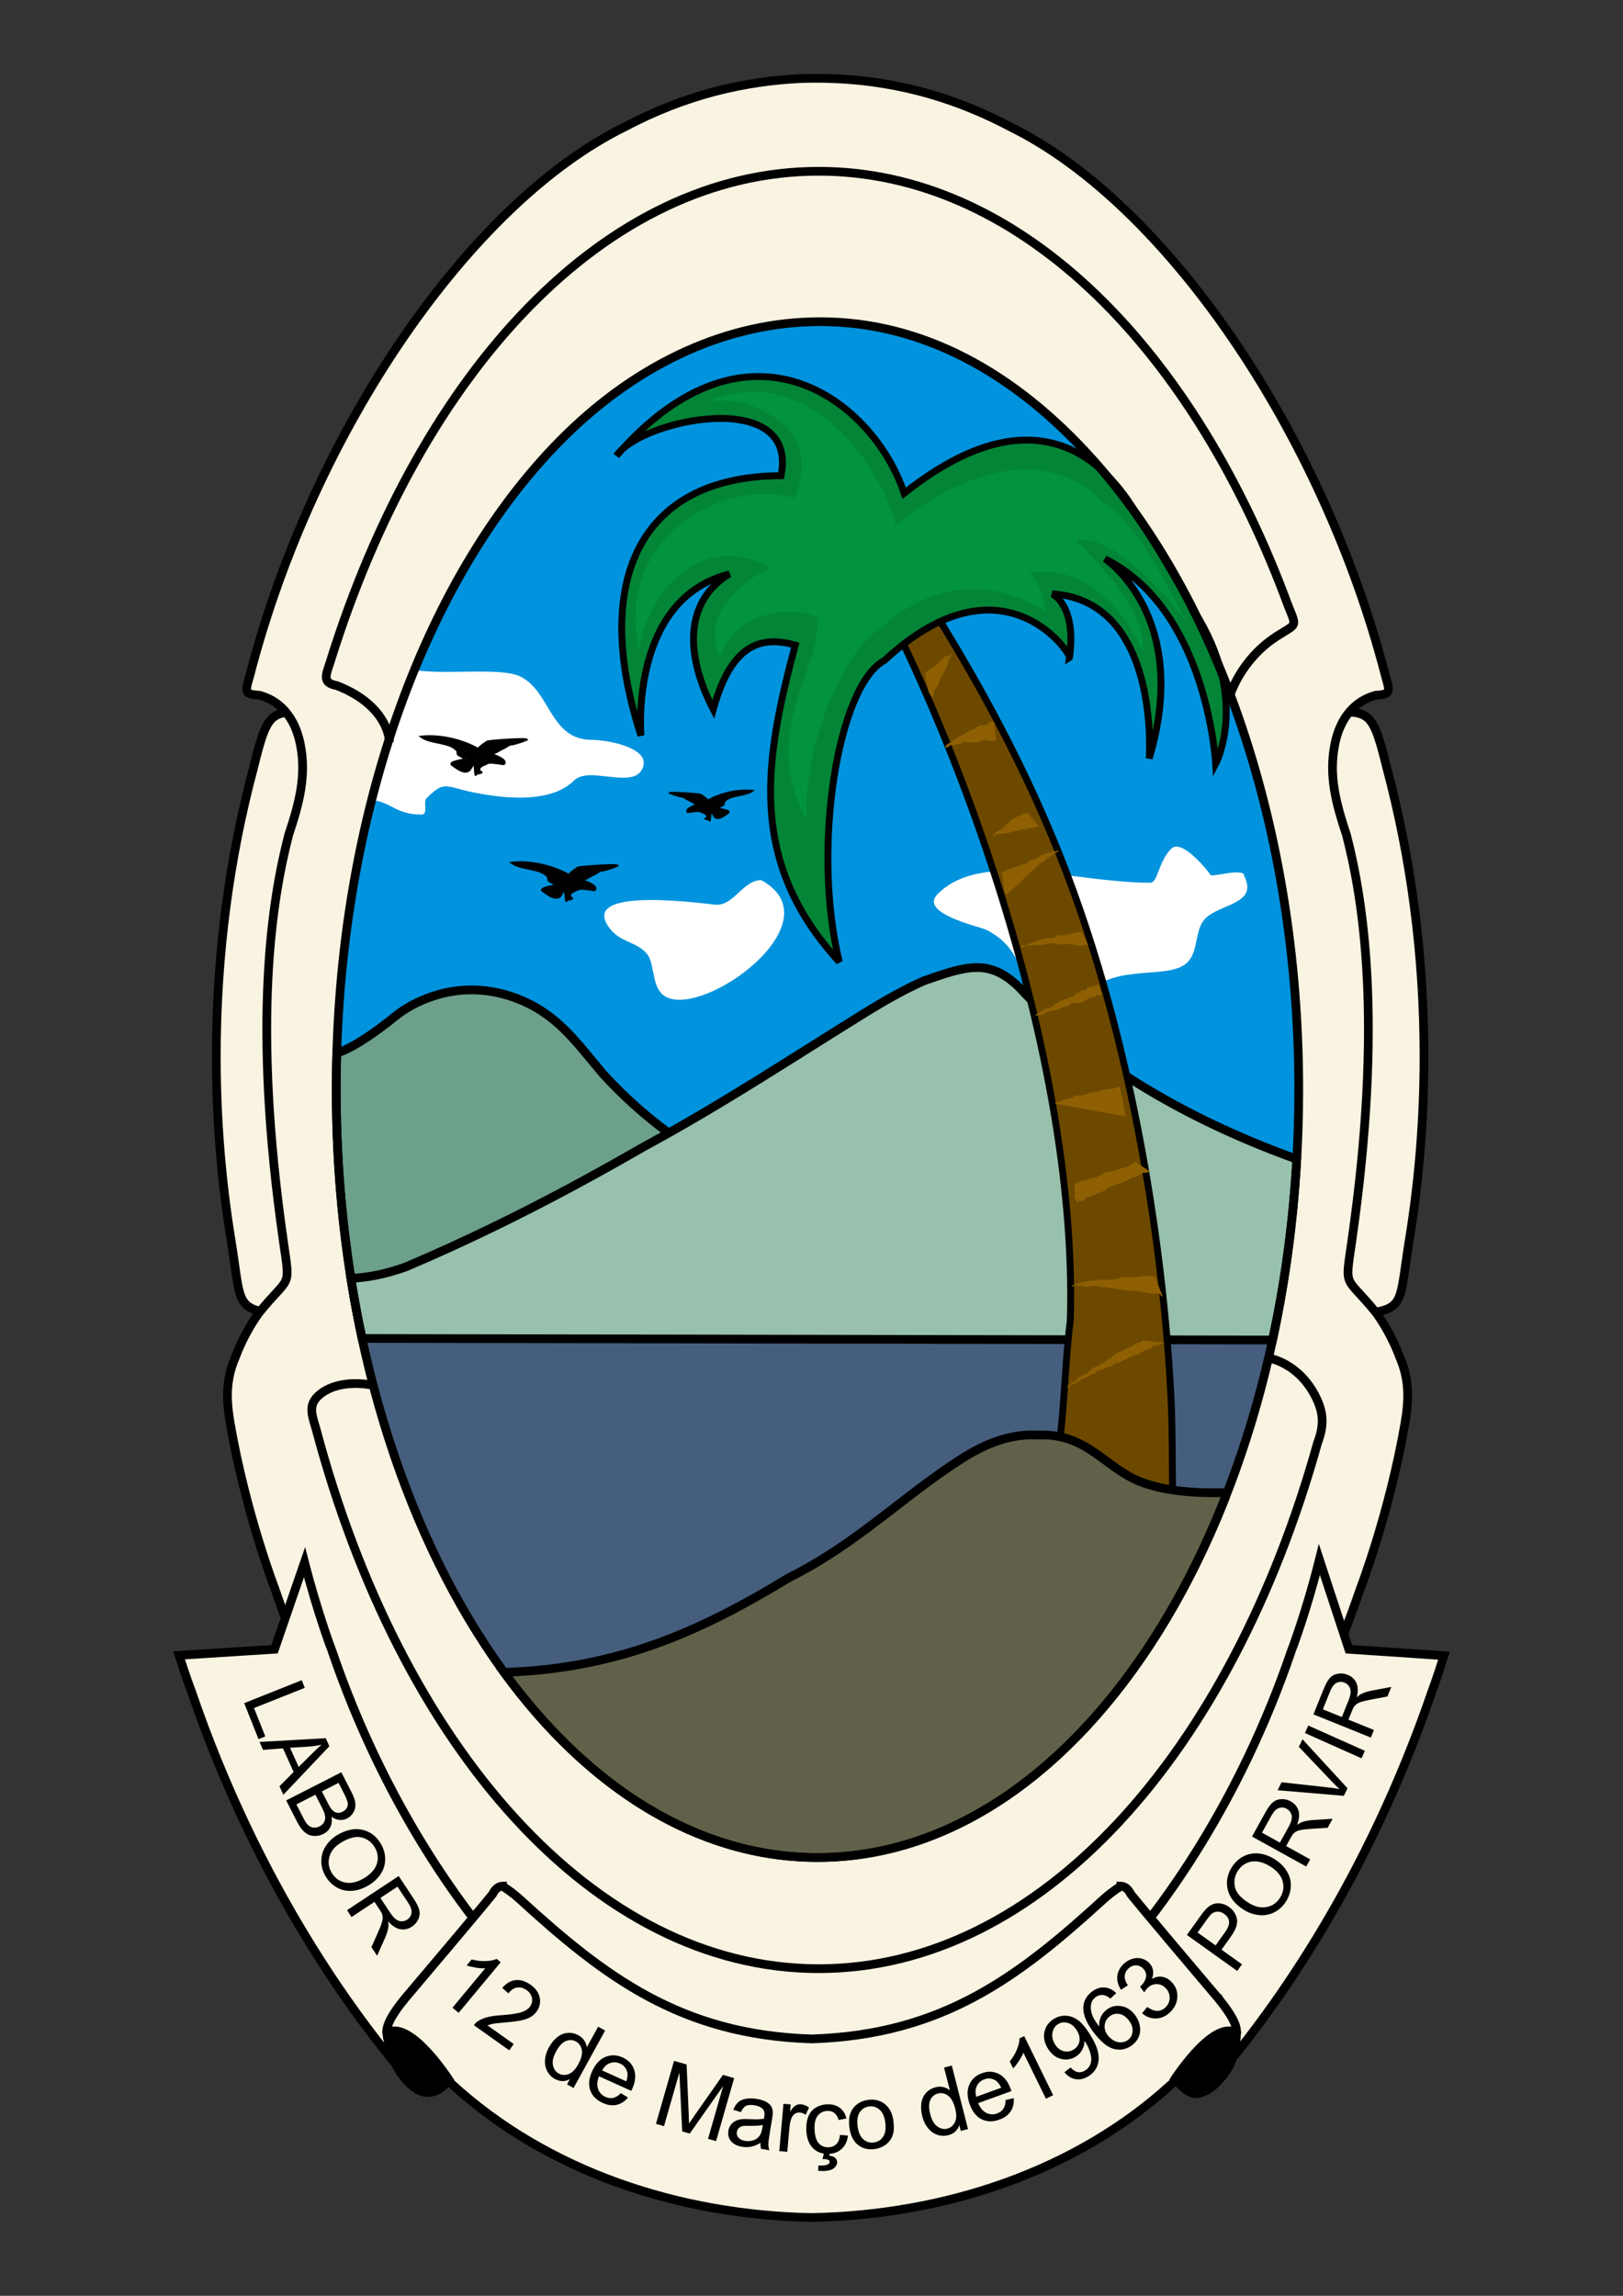
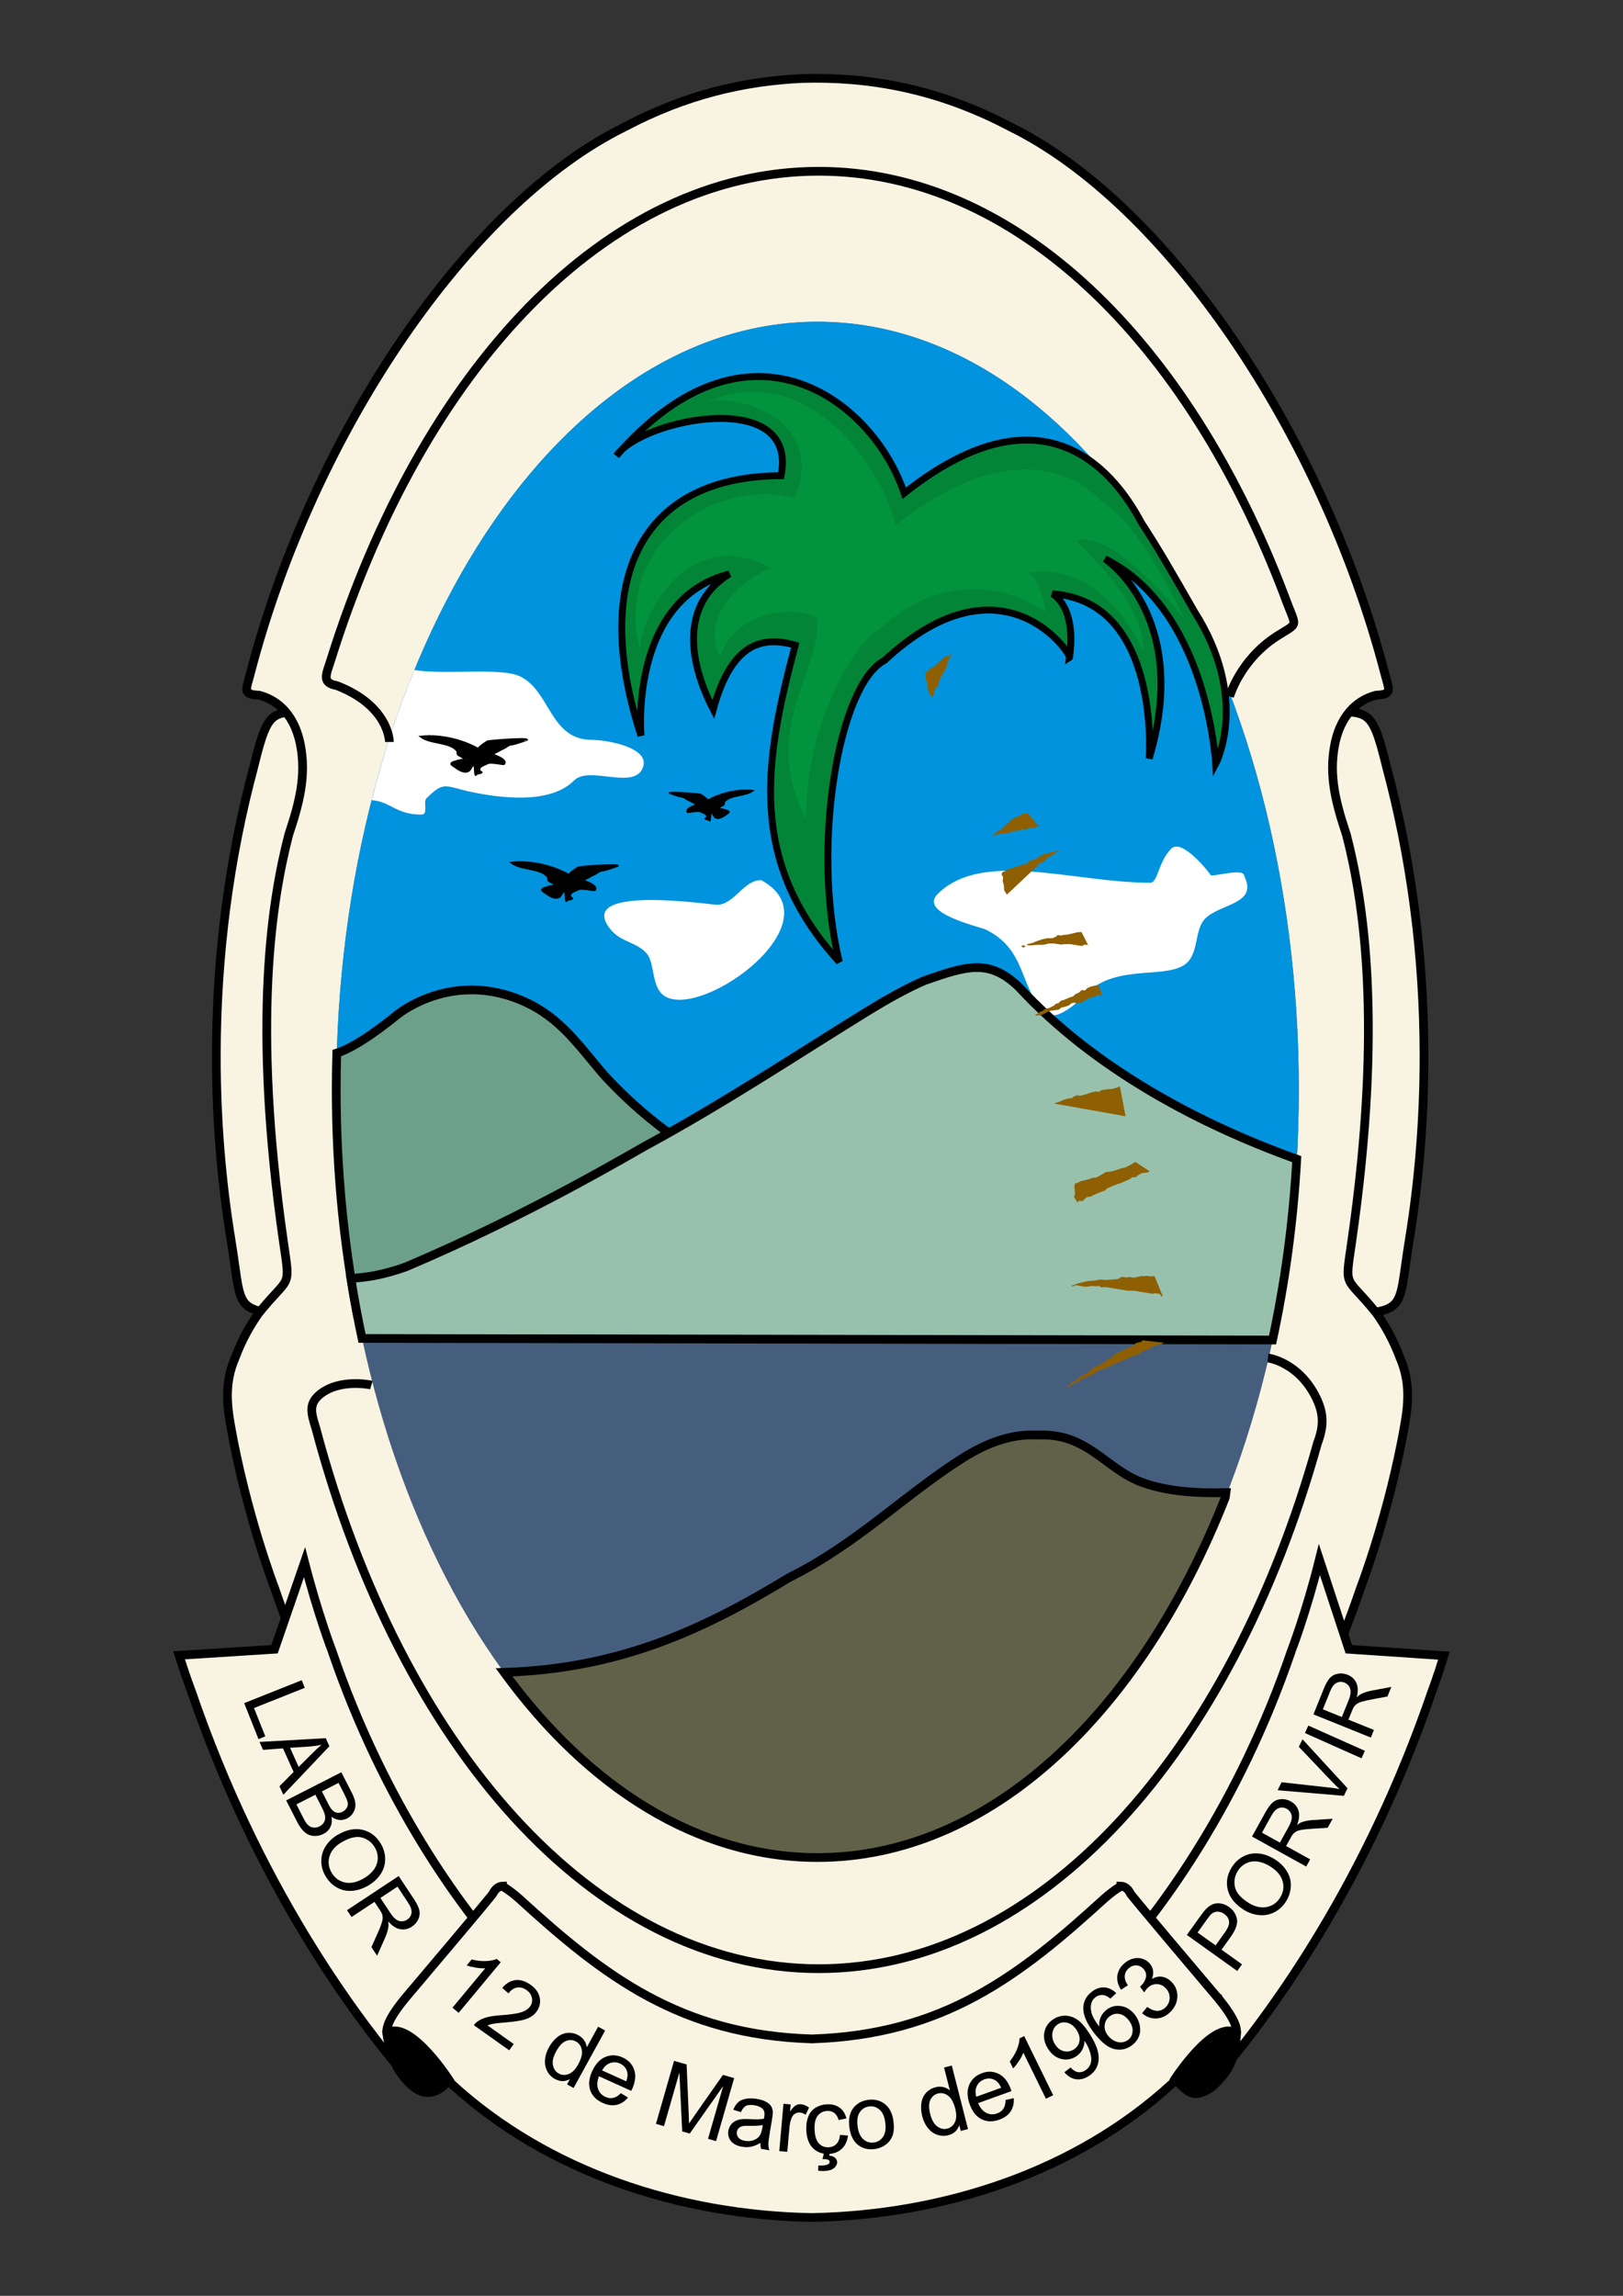
<svg xmlns="http://www.w3.org/2000/svg" xmlns:ns1="http://www.inkscape.org/namespaces/inkscape" xmlns:ns2="http://sodipodi.sourceforge.net/DTD/sodipodi-0.dtd" width="744.094" height="1052.362" id="svg4564" version="1.1" ns1:version="0.48.0 r9654" ns2:docname="Brasao_moitabonita.svg">
  <rect width="100%" height="100%" fill="#333333" stroke="none" />
  <defs id="defs4566">
    <path id="path3366" style="fill:none;stroke:#000000;stroke-width:1.821;stroke-linecap:butt;stroke-linejoin:miter;stroke-miterlimit:4;stroke-opacity:1;stroke-dasharray:none" d="m 972.77,1738.013 c -0.558,0.589 -4.428,4.252 -4.037,6.271 5.368,-2.679 14.666,9.274 14.629,9.316 45.905,34.105 127.846,31.285 163.109,0 -0.037,-0.042 9.261,-11.995 14.629,-9.316 0.391,-2.019 -3.479,-5.682 -4.037,-6.271" ns1:connector-curvature="0" ns2:nodetypes="cccccc" />
  </defs>
  <ns2:namedview id="base" pagecolor="#ffffff" bordercolor="#666666" borderopacity="1.0" ns1:pageopacity="0.0" ns1:pageshadow="2" ns1:zoom="0.24748737" ns1:cx="490.64661" ns1:cy="394.60296" ns1:document-units="px" ns1:current-layer="layer1" showgrid="false" ns1:window-width="1366" ns1:window-height="706" ns1:window-x="-8" ns1:window-y="-8" ns1:window-maximized="1" />
  <g ns1:label="Layer 1" ns1:groupmode="layer" id="layer1">
-     <path style="fill:none;fill-opacity:1;stroke:none;stroke-width:1.875;stroke-linecap:butt;stroke-linejoin:miter;stroke-miterlimit:4;stroke-opacity:1;stroke-dasharray:none" d="m 89.219,1172.386 c -1.505,0.044 -3.897,0.682 -5.726,3.736 0,0 -1.4,1.765 -51.454,49.586 -1.442,1.52 -11.443,10.978 -10.432,16.191 13.872,-6.916 37.903,23.944 37.806,24.054 29.688,32.851 72.237,49.267 117.261,56.63 68.15,6.162 140.669,10.053 202.983,-2.797 39.424,-8.414 75.979,-24.629 102.372,-53.833 -0.096,-0.109 23.934,-30.97 37.806,-24.054 1.01,-5.213 -8.912,-14.671 -10.354,-16.191 -50.054,-47.821 -51.533,-49.586 -51.533,-49.586 -2.927,-4.887 -7.138,-3.581 -7.138,-3.581 -7.873,3.92 -15.855,10.416 -22.668,16.892 -38.286,38.437 -110.388,54.413 -157.422,55.269 -47.034,-0.856 -119.058,-16.832 -157.344,-55.269 -6.814,-6.476 -14.795,-12.972 -22.668,-16.892 0,0 -0.587,-0.182 -1.49,-0.156 z" id="path4333-7" ns1:connector-curvature="0" ns2:nodetypes="ccccccccccccccccc" />
+     <path style="fill:none;fill-opacity:1;stroke:none;stroke-width:1.875;stroke-linecap:butt;stroke-linejoin:miter;stroke-miterlimit:4;stroke-opacity:1;stroke-dasharray:none" d="m 89.219,1172.386 c -1.505,0.044 -3.897,0.682 -5.726,3.736 0,0 -1.4,1.765 -51.454,49.586 -1.442,1.52 -11.443,10.978 -10.432,16.191 13.872,-6.916 37.903,23.944 37.806,24.054 29.688,32.851 72.237,49.267 117.261,56.63 68.15,6.162 140.669,10.053 202.983,-2.797 39.424,-8.414 75.979,-24.629 102.372,-53.833 -0.096,-0.109 23.934,-30.97 37.806,-24.054 1.01,-5.213 -8.912,-14.671 -10.354,-16.191 -50.054,-47.821 -51.533,-49.586 -51.533,-49.586 -2.927,-4.887 -7.138,-3.581 -7.138,-3.581 -7.873,3.92 -15.855,10.416 -22.668,16.892 -38.286,38.437 -110.388,54.413 -157.422,55.269 -47.034,-0.856 -119.058,-16.832 -157.344,-55.269 -6.814,-6.476 -14.795,-12.972 -22.668,-16.892 0,0 -0.587,-0.182 -1.49,-0.156 " id="path4333-7" ns1:connector-curvature="0" ns2:nodetypes="ccccccccccccccccc" />
    <g id="g4316" transform="translate(-73.419,-0.604)">
      <path ns2:nodetypes="cccsccccccscccc" ns1:connector-curvature="0" d="m 420.041,612.242 c -82.019,-1.601 -160.299,-4.349 -202.545,-7.863 -38.448,-3.538 -32.411,-0.331 -38.172,-35.437 -4.408,-27.056 -6.734,-55.198 -6.734,-84.089 0,-46.591 6.049,-91.235 17.125,-132.52 7.296,-29.944 8.48,-24.568 33.549,-25.739 39.674,-1.818 118.498,-3.305 201.013,-3.79 l 50.313,0 c 82.515,0.485 161.339,1.973 201.013,3.79 25.068,1.171 26.253,-4.205 33.549,25.739 11.075,41.285 17.125,85.929 17.125,132.52 0,28.891 -2.326,57.032 -6.734,84.089 -5.761,35.105 0.276,31.899 -38.172,35.437 -42.246,3.514 -120.527,6.262 -202.545,7.863 z" style="fill:#f9f3e2;fill-opacity:1;stroke:#000000;stroke-width:4;stroke-miterlimit:4;stroke-dasharray:none" id="path4313" />
      <path ns2:nodetypes="ccccccccccccccccccccccccc" ns1:connector-curvature="0" d="m 594.081,901.275 c 0.724,-0.67 64.441,-59.625 103.074,-172.68 0.024,-0.04 13.254,-34.48 20.351,-75.357 1.8,-10.46 2.253,-19.877 -2.255,-30.301 -3.027,-8.154 -6.95,-14.972 -10.779,-20.398 -14.412,-17.911 -14.573,-10.376 -11.311,-32.965 14.52,-100.792 5.162,-156.927 -2.455,-186.364 -4.744,-14.245 -8.201,-26.97 -5.318,-41.441 3.193,-15.694 12.51,-20.836 18.877,-22.498 7.742,-0.329 5.991,-2.442 4.1,-9.726 C 679.404,198.161 607.678,93.625 536.663,58.773 502.842,40.873 470.849,35.674 440.927,36.593 414.499,37.859 387.793,43.978 359.839,58.773 288.824,93.625 217.098,198.161 188.135,309.544 c -1.891,7.285 -3.642,9.397 4.1,9.726 6.368,1.662 15.684,6.804 18.877,22.498 2.883,14.471 -0.574,27.197 -5.318,41.441 -7.616,29.438 -16.975,85.572 -2.455,186.364 3.263,22.589 3.102,15.054 -11.311,32.965 -3.829,5.426 -7.752,12.244 -10.779,20.398 -4.508,10.424 -4.055,19.841 -2.255,30.301 7.097,40.877 20.326,75.316 20.351,75.357 38.633,113.055 102.35,172.01 103.074,172.68 73.509,72.751 144.56,65.062 145.83,64.999 1.27,0.063 72.322,7.752 145.831,-64.999 z" style="fill:#f9f3e2;fill-opacity:1;stroke:#000000;stroke-width:4;stroke-linecap:butt;stroke-linejoin:miter;stroke-miterlimit:4;stroke-opacity:1;stroke-dasharray:none" id="path4295-8" />
      <path ns2:type="arc" style="fill:#465e7e;fill-opacity:1;stroke:none" id="path4301-1" ns2:cx="459.97296" ns2:cy="443.89679" ns2:rx="7.4246211" ns2:ry="141.7749" d="m 467.398,443.897 c 0,78.3 -3.324,141.775 -7.425,141.775 -4.101,0 -7.425,-63.475 -7.425,-141.775 0,-78.3 3.324,-141.775 7.425,-141.775 4.101,0 7.425,63.475 7.425,141.775 z" transform="matrix(29.718,0,0,2.483,-13221.234,-602.05)" />
      <path id="rect3975" d="m 448.219,148.062 c -121.859,0 -220.656,157.596 -220.656,352 0,35.397 3.313,69.554 9.406,101.781 l 422.5,0 c 6.093,-32.227 9.375,-66.385 9.375,-101.781 0,-194.404 -98.766,-352 -220.625,-352 z" style="fill:#0193de;fill-opacity:1;fill-rule:evenodd;stroke:none" ns1:connector-curvature="0" />
      <path id="path3982" d="m 263.688,307.781 -0.344,0.062 c -7.651,18.689 -14.189,38.607 -19.531,59.531 8.818,0.691 10.993,6.625 22.844,6.625 3.294,0 0.637,-5.825 2.25,-7.438 7.712,-7.544 7.987,-5.973 19.062,-3.25 14.116,3.07 37.403,6.285 48.625,-4.938 6.849,-6.849 26.608,4.064 31.25,-5.219 4.881,-9.762 -16.16,-13.406 -23.062,-13.406 -19.223,0 -18.88,-22.08 -32.719,-29 -8.791,-4.396 -33.875,-0.7 -48.375,-2.969 z" style="fill:#ffffff;stroke:none" ns1:connector-curvature="0" />
      <path style="fill:#ffffff;fill-opacity:1;stroke:none" d="m 643.894,402.262 c 0.2,-4.364 -15.625,0.952 -15.625,-0.744 0,-0.424 -12.861,-16.901 -17.857,-11.905 -6.039,6.039 -6.061,15.625 -9.672,15.625 -35.123,0 -76.954,-15.307 -97.469,5.208 -8.852,8.852 19.432,14.924 22.321,16.369 18.644,9.322 14.995,26.156 26.785,37.946 5.529,5.529 18.123,-7.707 19.345,-8.928 13.896,-13.896 37.798,-5.805 46.13,-14.137 5.177,-5.177 3.202,-15.107 8.184,-20.089 6.823,-6.823 24.254,-6.551 17.857,-19.345 z" id="path3980" ns1:connector-curvature="0" />
      <path style="fill:#ffffff;fill-opacity:1;stroke:none" d="m 422.437,404.056 c -8.003,-0.206 -12.384,11.284 -20.326,11.284 -3.045,0 -65.663,-9.541 -48.782,11.284 4.894,6.038 12.335,5.814 16.769,11.284 3.147,3.883 2.268,12.829 6.098,17.553 13.454,16.599 82.707,-31.412 46.242,-51.406 z" id="path4315-1" ns1:connector-curvature="0" />
      <path id="path3954" d="m 288.219,454.375 c -19.824,0.501 -32.856,11.487 -33.094,11.688 -15.333,12.41 -23.665,16.154 -27.312,17.281 -0.162,5.538 -0.25,11.117 -0.25,16.719 0,35.695 3.37,70.128 9.562,102.594 L 452.562,592.75 380.219,520.094 c -12.409,-9.099 -22.058,-18.182 -30.375,-27.281 -12.915,-15.327 -21.188,-27.573 -39.781,-34.656 -7.893,-2.949 -15.236,-3.948 -21.844,-3.781 z" style="fill:#6ca08a;fill-opacity:1;stroke:#000000;stroke-width:4;stroke-linecap:butt;stroke-linejoin:miter;stroke-miterlimit:4;stroke-opacity:1;stroke-dasharray:none" ns1:connector-curvature="0" />
      <path id="path3950" d="m 521.125,444.125 c -6.678,0.044 -14.101,2.547 -23.938,6 -8.511,3.696 -17.5,8.774 -26.656,14.406 -32.88,20.318 -65.291,41.842 -101.656,61.562 -10.915,6.265 -21.844,12.4 -32.719,18.25 -24.673,13.241 -49.633,25.495 -76.719,37 -10.621,3.759 -18.039,4.83 -25.156,5.25 1.478,9.327 3.191,18.517 5.125,27.531 l 417.438,0.719 c 5.696,-26.358 9.475,-54.133 11.094,-82.906 -44.233,-15.843 -92.815,-41.362 -127.469,-78.969 -6.749,-6.455 -12.666,-8.888 -19.344,-8.844 z" style="fill:#97c1ad;fill-opacity:1;stroke:#000000;stroke-width:4;stroke-linecap:butt;stroke-linejoin:miter;stroke-miterlimit:4;stroke-opacity:1;stroke-dasharray:none" ns1:connector-curvature="0" />
-       <path style="fill:#6d4900;fill-opacity:1;stroke:#000000;stroke-width:3.15;stroke-linecap:butt;stroke-linejoin:miter;stroke-miterlimit:4;stroke-opacity:1;stroke-dasharray:none" d="m 610.985,681.33 c -0.015,-6.219 -0.167,-27.357 -0.482,-35.023 C 608.088,587.492 596.067,489.303 562.527,401.024 541.147,344.752 506.737,281.764 449.471,204.573 c -4.802,-1.846 3.207,19.123 -2.308,17.624 57.819,88.509 120.874,256.612 116.947,383.692 -3.185,25.147 -2.484,52.136 -8.67,76.693 -0.318,2.545 0.03,3.149 1.795,4.158 16.107,8.829 42.431,3.584 51.64,-1.096 2.203,-0.767 2.066,-2.102 2.11,-4.315 z" id="path4323-6" ns1:connector-curvature="0" ns2:nodetypes="csscccccccc" />
      <path style="fill:#038537;fill-opacity:1;stroke:#000000;stroke-width:3.15;stroke-linecap:butt;stroke-linejoin:miter;stroke-miterlimit:4;stroke-opacity:1;stroke-dasharray:none" d="m 596.762,240.245 c -13.931,-26.252 -46.616,-62.917 -108.799,-13.542 -13.932,-41.894 -71.034,-87.063 -131.942,-17.189 11.603,-16.948 83.639,-31.578 75.489,9.13 -66.787,0.316 -86.59,50.665 -64.227,119.138 -0.122,-1.552 -4.911,-62.601 40.544,-74.094 -21.675,13.307 -19.509,38.664 -7.401,62.086 8.318,-30.224 22.102,-33.829 37.584,-29.459 -13.846,52.166 -22.401,98.738 20.185,145.198 -12.886,-52.974 -0.332,-127.183 20.728,-138.164 54.591,-50.726 86.217,-2.18 84.814,-1.314 3.377,-23.869 -7.735,-29.142 -7.894,-29.217 49.763,3.269 44.454,75.323 44.445,75.444 19.546,-65.293 -20.258,-91.483 -20.326,-91.528 46.206,22.964 50.604,90.785 50.815,94.035 0,0 15.789,-29.678 -9.771,-69.92 -10.675,-18.648 -16.339,-28.537 -24.245,-40.605 z" id="path4325-9" ns1:connector-curvature="0" ns2:nodetypes="ccccccccccccccccc" />
      <path ns2:nodetypes="csccsccccccccc" ns1:connector-curvature="0" id="path4297-4" d="m 243.689,635.497 c -0.205,-0.06 -14.85,-3.269 -23.982,4.595 -4.891,4.267 -3.568,8.491 -1.447,15.32 38.718,145.723 127.356,247.6 230.51,247.6 101.595,0 189.109,-98.822 228.72,-241.025 2.987,-7.909 2.785,-13.553 -0.62,-20.611 -8.076,-16.557 -22.111,-18.289 -22.122,-18.29 M 251.953,340.711 c 0,-0.09 0,-16.508 -24.161,-25.853 -7.074,-1.255 -4.794,-5.058 -2.801,-11.44 41.639,-133.171 126.217,-224.306 223.781,-224.306 90.144,0 169.202,77.801 213.549,194.675 5.477,15.214 6.987,11.726 -3.516,18.45 -16.918,10.909 -21.63,27.518 -21.664,27.64" style="fill:none;stroke:#000000;stroke-width:4;stroke-miterlimit:4;stroke-dasharray:none" />
      <path ns1:connector-curvature="0" id="path3939-1" d="m 270.299,338.062 c 7.855,-0.016 16.27,2.354 22.402,5.851 0.005,-0.014 0.01,-0.026 0.016,-0.04 0.433,-1.036 3.764,-3.144 4.199,-3.404 0.45,-0.269 17.454,-1.643 18.15,-0.81 0.059,0.071 -5.98,2.187 -7.111,2.187 -1.31,0 -2.509,1.326 -3.657,1.784 -1.851,0.738 -3.276,2.063 -5.418,2.512 -0.043,0.044 -0.094,0.083 -0.15,0.118 3.527,1.278 7.163,2.916 5.771,4.581 -0.2,0.239 -6.233,-1.133 -7.45,-0.405 -0.96,0.575 -3.86,1.278 -3.86,2.755 0,1.515 1.253,1.176 1.016,1.459 -0.472,0.564 -2.22,0.29 -2.506,0.973 -0.657,1.572 -0.321,-5.035 -1.151,-4.539 -0.96,0.574 -1.418,2.348 -2.236,2.837 -2.641,1.58 -6.194,-1.802 -7.517,-2.593 -2.602,-1.557 6.502,-2.722 6.502,-2.755 0,-0.286 -1.851,-0.675 -2.032,-0.891 -0.479,-0.574 -1.413,-0.638 -1.896,-1.216 -0.316,-0.378 -0.09,-1.404 -0.406,-1.782 -3.491,-4.177 -12.129,-3.063 -16.592,-6.401 1.284,-0.146 2.598,-0.217 3.927,-0.219 z" style="fill:#000000;stroke:#000000;stroke-width:0.9px;stroke-linecap:butt;stroke-linejoin:miter;stroke-opacity:1" />
      <path style="fill:#000000;stroke:#000000;stroke-width:0.9px;stroke-linecap:butt;stroke-linejoin:miter;stroke-opacity:1" d="m 311.874,395.843 c 7.855,-0.016 16.27,2.354 22.402,5.851 0.005,-0.014 0.01,-0.026 0.016,-0.04 0.433,-1.036 3.764,-3.144 4.199,-3.404 0.45,-0.269 17.454,-1.643 18.15,-0.81 0.059,0.071 -5.98,2.187 -7.111,2.187 -1.31,0 -2.509,1.326 -3.657,1.784 -1.851,0.738 -3.276,2.063 -5.418,2.512 -0.043,0.044 -0.094,0.083 -0.15,0.118 3.527,1.278 7.163,2.916 5.771,4.581 -0.2,0.239 -6.233,-1.133 -7.45,-0.405 -0.96,0.575 -3.86,1.278 -3.86,2.755 0,1.515 1.253,1.176 1.016,1.459 -0.472,0.564 -2.22,0.29 -2.506,0.973 -0.657,1.572 -0.321,-5.035 -1.151,-4.539 -0.96,0.574 -1.418,2.348 -2.236,2.837 -2.641,1.58 -6.194,-1.802 -7.517,-2.593 -2.602,-1.557 6.502,-2.722 6.502,-2.755 0,-0.286 -1.851,-0.675 -2.032,-0.891 -0.479,-0.574 -1.413,-0.638 -1.896,-1.216 -0.316,-0.378 -0.09,-1.404 -0.406,-1.782 -3.491,-4.177 -12.129,-3.063 -16.592,-6.401 1.284,-0.146 2.598,-0.217 3.927,-0.219 z" id="path3946-7" ns1:connector-curvature="0" />
      <path ns2:nodetypes="cccccccccccccccc" ns1:connector-curvature="0" id="path4548" d="m 577.876,230.154 c -0.29,-1.25 -32.089,-37.785 -93.747,11.173 -7.231,-28.747 -43.055,-79.374 -91.012,-54.341 11.945,-9.139 60.998,3.834 44.507,41.966 -34.768,-9.756 -83.671,20.346 -70.572,70.56 -2.555,-8.374 17.801,-60.739 59.958,-38.583 -15.772,6.603 -32.182,23.165 -23.52,40.406 8.426,-22.816 37.333,-22.725 44.71,-17.5 1.53,25.046 -26.828,51.69 -5.003,92.615 -1.504,-39.26 20.193,-80.31 33.727,-87.676 38.326,-35.613 76.849,-7.894 75.864,-7.287 -2.223,-15.947 -7.895,-18.307 -7.833,-18.391 35.559,-5.387 52.452,35.575 52.39,36.349 1.902,-23.483 -32.213,-51.15 -30.303,-51.176 16.931,-4.753 49.085,34.497 50.277,38.087 -0.11,-0.2 -19.983,-45.51 -39.443,-56.202 z" style="fill:#01943c;fill-opacity:1;stroke:none" />
      <g transform="matrix(0.81,0,0,1,729.696,-1053.541)" style="fill:#8e6003;fill-opacity:1" id="g3470">
        <path ns1:connector-curvature="0" id="42" style="fill:#8e6003;fill-opacity:1;fill-rule:evenodd;stroke:none" d="m -270.441,1352.935 -1.532,1.172 -1.021,0.781 -2.313,0.151 -1.021,0.781 -1.532,1.172 -1.021,0.781 -1.532,1.172 -1.021,0.781 -1.922,0.661 -2.042,1.562 -0.511,0.391 -0.511,0.391 -0.12,0.901 0.271,1.412 0.661,1.922 0.541,2.824 0.661,1.922 1.172,1.532 0.391,0.51 1.021,-0.781 0.12,-0.901 0.12,-0.901 1.141,-1.682 1.021,-0.781 0.75,-2.193 0.631,-1.292 1.141,-1.683 1.141,-1.682 1.141,-1.682 0.75,-2.193 0.63,-1.292 1.141,-1.682 1.141,-1.683 0.511,-0.391 0,0 z" />
-         <path ns1:connector-curvature="0" id="43" style="fill:#8e6003;fill-opacity:1;fill-rule:evenodd;stroke:none" d="m -247.635,1384.861 -2.313,0.151 -2.042,1.562 -3.214,0.031 -1.922,0.661 -1.532,1.172 -1.412,0.271 -1.412,0.271 -1.021,0.781 -2.433,1.052 -2.433,1.052 -2.943,1.442 -1.532,1.172 -1.412,0.271 -1.021,0.781 -1.021,0.781 0,0 0.391,0.511 1.412,-0.271 1.021,-0.781 2.313,-0.151 1.412,-0.271 2.823,-0.541 1.923,-0.662 2.704,0.36 1.412,-0.271 2.704,0.36 1.922,-0.661 1.923,-0.662 1.802,0.24 1.802,0.24 2.313,-0.151 0.901,0.12 -1.113,-8.862 0,0 z" />
        <path ns1:connector-curvature="0" id="44" style="fill:#8e6003;fill-opacity:1;fill-rule:evenodd;stroke:none" d="m -228.46,1426.851 -2.313,0.151 -2.433,1.052 -1.922,0.661 -2.433,1.052 -1.532,1.172 -2.042,1.562 -1.532,1.172 -1.021,0.781 -1.922,0.661 -1.021,0.781 -1.532,1.172 0.391,0.511 -1.021,0.781 0.511,-0.391 0.511,-0.391 1.021,-0.781 1.412,-0.271 2.313,-0.151 1.412,-0.271 2.313,-0.151 3.334,-0.932 2.313,-0.151 1.922,-0.661 1.802,0.24 1.922,-0.661 2.313,-0.151 0.901,0.12 1.021,-0.781 0.902,0.12 0.901,0.12 -6.49,-6.366 0,0 z" />
        <path ns1:connector-curvature="0" id="45" style="fill:#8e6003;fill-opacity:1;fill-rule:evenodd;stroke:none" d="m -216.201,1444.991 -1.412,0.271 -1.412,0.271 -1.922,0.661 -0.511,0.391 -2.944,1.443 -2.823,0.541 -2.042,1.562 -2.313,0.151 -2.433,1.052 -1.412,0.271 -1.412,0.271 -1.922,0.661 -1.412,0.271 -0.511,0.391 -1.922,0.661 -0.511,0.391 -0.12,0.901 0.781,1.021 -0.24,1.802 0.661,1.922 0.151,2.313 1.172,1.532 0.391,0.511 0,0 0.511,-0.391 1.532,-1.172 1.021,-0.781 2.553,-1.953 1.021,-0.781 1.021,-0.781 1.021,-0.781 1.532,-1.172 1.021,-0.781 1.532,-1.172 1.021,-0.781 1.021,-0.781 2.042,-1.562 1.021,-0.781 1.021,-0.781 1.922,-0.661 0.511,-0.391 1.532,-1.172 1.021,-0.781 1.412,-0.271 1.532,-1.172 1.922,-0.661 1.021,-0.781 0,0 -5.647,1.083 0,0 z" />
        <path ns1:connector-curvature="0" id="46" style="fill:#8e6003;fill-opacity:1;fill-rule:evenodd;stroke:none" d="m -198.109,1481.334 -2.313,0.151 -2.823,0.541 -2.823,0.541 -2.313,0.151 -1.412,0.271 -1.802,-0.24 -1.021,0.781 -1.922,0.661 -3.214,0.031 -2.824,0.542 -3.334,0.932 -1.922,0.661 -2.823,0.541 -1.021,0.781 -1.803,-0.24 -0.511,0.391 0.391,0.511 0.901,0.12 1.532,-1.172 1.802,0.24 2.313,-0.151 2.313,-0.151 3.214,-0.031 2.824,-0.542 3.214,-0.031 3.605,0.48 2.313,-0.151 3.214,-0.031 1.803,0.24 2.704,0.36 1.802,0.24 1.922,-0.661 0.901,0.12 0.901,0.12 -3.786,-6.007 0,0 z" />
        <path ns1:connector-curvature="0" id="47" style="fill:#8e6003;fill-opacity:1;fill-rule:evenodd;stroke:none" d="m -188.492,1505.543 -1.412,0.271 -1.412,0.271 -1.412,0.271 -1.922,0.661 -1.532,1.172 -1.802,-0.24 -1.532,1.172 -1.923,0.661 -1.532,1.172 -1.412,0.271 -1.922,0.661 -1.922,0.661 -1.412,0.271 -1.532,1.172 -1.412,0.271 -1.021,0.781 -2.433,1.052 -1.412,0.271 -1.412,0.271 -1.021,0.781 -1.922,0.661 -1.021,0.781 -1.412,0.271 0.391,0.511 0,0 2.313,-0.151 1.412,-0.271 2.433,-1.052 1.922,-0.661 3.725,-0.421 1.412,-0.271 1.021,-0.781 1.412,-0.271 1.412,-0.271 1.922,-0.661 1.021,-0.781 1.412,-0.271 1.802,0.24 2.313,-0.151 2.944,-1.443 2.433,-1.052 2.313,-0.151 1.532,-1.172 1.292,0.63 1.021,-0.781 0.781,1.021 -2.494,-5.376 0,0 z" />
        <path ns1:connector-curvature="0" id="48" style="fill:#8e6003;fill-opacity:1;fill-rule:evenodd;stroke:none" d="m -176.346,1552.1 -1.922,0.661 -2.824,0.542 -2.313,0.151 -3.725,0.421 -1.021,0.781 -1.802,-0.24 -1.412,0.271 -1.412,0.271 -3.334,0.932 -2.823,0.541 -1.802,-0.24 -1.923,0.662 -1.021,0.781 -0.901,-0.12 -2.823,0.541 -1.922,0.661 -1.922,0.661 -1.412,0.271 -0.511,0.391 40.044,5.788 -3.217,-13.727 0,0 z" />
        <path ns1:connector-curvature="0" id="49" style="fill:#8e6003;fill-opacity:1;fill-rule:evenodd;stroke:none" d="m -167.657,1586.733 -2.943,1.442 -2.433,1.052 -2.823,0.541 -3.334,0.932 -2.823,0.541 -2.313,0.151 -2.944,1.443 -2.433,1.052 -2.313,0.151 -1.922,0.661 -2.824,0.542 -1.412,0.271 -1.922,0.661 -0.511,0.391 -0.901,-0.12 -0.631,1.292 0.421,3.725 -0.63,1.292 0.781,1.021 0.781,1.021 0.391,0.51 1.021,-0.781 1.802,0.24 0.511,-0.391 1.021,-0.781 1.021,-0.781 2.313,-0.151 0.511,-0.391 1.923,-0.662 1.922,-0.661 1.922,-0.661 1.412,-0.271 1.532,-1.172 1.923,-0.662 1.922,-0.661 1.922,-0.661 1.412,-0.271 1.922,-0.661 1.922,-0.661 1.923,-0.661 1.021,-0.781 2.313,-0.151 1.021,-0.781 2.433,-1.052 2.313,-0.151 1.412,-0.27 0.511,-0.391 -8.142,-4.294 0,0 z" />
        <path ns1:connector-curvature="0" id="50" style="fill:#8e6003;fill-opacity:1;fill-rule:evenodd;stroke:none" d="m -156.741,1639.089 -2.313,0.151 -1.802,-0.24 -2.314,0.151 -0.901,-0.12 -2.823,0.541 -1.412,0.271 -2.704,-0.36 -1.412,0.271 -2.704,-0.36 -2.433,1.052 -2.313,0.151 -2.313,0.151 -2.313,0.151 -1.803,-0.24 -2.313,0.151 -1.412,0.271 -2.313,0.151 -2.313,0.151 -1.412,0.271 -1.412,0.271 -2.823,0.541 -1.922,0.661 -1.412,0.271 0,0 0.391,0.511 1.922,-0.661 2.704,0.36 2.704,0.36 2.313,-0.151 1.412,-0.271 1.802,0.24 2.313,-0.151 1.292,0.63 2.313,-0.151 1.803,0.24 2.704,0.36 0.901,0.12 2.704,0.36 1.802,0.24 2.704,0.36 3.215,-0.031 3.605,0.48 2.704,0.36 4.506,0.6 1.412,-0.271 2.704,0.36 0.781,1.021 0.901,0.12 -4.718,-9.341 0,0 z" />
        <path ns1:connector-curvature="0" id="51" style="fill:#8e6003;fill-opacity:1;fill-rule:evenodd;stroke:none" d="m -161.602,1668.708 -1.802,-0.24 -1.021,0.781 -2.823,0.541 -1.532,1.172 -1.922,0.661 -1.922,0.661 -2.433,1.052 -1.922,0.661 -2.433,1.052 -2.042,1.562 -1.923,0.661 -1.532,1.172 -2.943,1.443 -1.922,0.661 -1.923,0.662 -1.532,1.172 -1.532,1.172 -2.433,1.052 -1.922,0.661 -1.532,1.172 -1.021,0.781 -1.922,0.661 -1.021,0.781 -0.511,0.391 -1.021,0.781 -1.021,0.781 0.511,-0.391 1.412,-0.271 1.021,-0.781 0.511,-0.391 1.922,-0.661 1.412,-0.271 1.532,-1.172 1.923,-0.662 1.922,-0.661 2.433,-1.052 1.412,-0.271 2.043,-1.563 2.823,-0.541 2.433,-1.052 2.823,-0.541 1.532,-1.172 2.823,-0.541 2.433,-1.052 1.922,-0.661 1.923,-0.661 2.433,-1.052 2.313,-0.151 1.532,-1.172 1.922,-0.661 1.923,-0.662 1.412,-0.271 1.532,-1.172 1.412,-0.271 1.412,-0.271 1.412,-0.271 1.923,-0.662 0,0 -10.424,-0.928 0,0 z" />
      </g>
      <path ns1:connector-curvature="0" id="path3050" d="m 415.496,362.878 c -6.167,-0.013 -12.773,1.848 -17.588,4.594 -0.004,-0.011 -0.008,-0.02 -0.012,-0.031 -0.34,-0.813 -2.955,-2.468 -3.296,-2.673 -0.353,-0.211 -13.703,-1.29 -14.25,-0.636 -0.047,0.056 4.695,1.717 5.583,1.717 1.029,0 1.97,1.041 2.871,1.4 1.453,0.58 2.572,1.62 4.254,1.972 0.034,0.035 0.074,0.065 0.118,0.093 -2.769,1.003 -5.624,2.289 -4.531,3.597 0.157,0.188 4.893,-0.89 5.849,-0.318 0.754,0.451 3.031,1.004 3.031,2.163 0,1.189 -0.984,0.923 -0.798,1.145 0.37,0.443 1.743,0.227 1.967,0.764 0.516,1.234 0.252,-3.953 0.904,-3.563 0.754,0.451 1.114,1.843 1.755,2.227 2.073,1.24 4.863,-1.415 5.902,-2.036 2.043,-1.222 -5.105,-2.137 -5.105,-2.163 0,-0.224 1.454,-0.53 1.596,-0.7 0.376,-0.45 1.109,-0.501 1.489,-0.955 0.248,-0.297 0.071,-1.102 0.319,-1.399 2.741,-3.28 9.522,-2.405 13.027,-5.026 -1.008,-0.114 -2.039,-0.17 -3.083,-0.172 z" style="fill:#000000;stroke:#000000;stroke-width:0.707px;stroke-linecap:butt;stroke-linejoin:miter;stroke-opacity:1" />
      <path id="path3952" d="M 547.531,658.344 C 538.357,658.207 527.923,660.676 514.688,669 c -27.077,17.21 -48.352,39.248 -79.562,54.781 -39.397,23.976 -77.647,41.726 -130.594,43.406 38.605,52.895 88.808,84.875 143.688,84.875 78.779,0 147.901,-65.875 186.938,-164.969 l 0.312,-2.281 c -13.964,0.32 -27.345,-0.544 -38.969,-4.906 -16.506,-6.364 -24.648,-22.514 -47.156,-21.5 -0.601,-0.031 -1.201,-0.053 -1.812,-0.062 z" style="fill:#616149;fill-opacity:1;stroke:#000000;stroke-width:4;stroke-linecap:butt;stroke-linejoin:miter;stroke-miterlimit:4;stroke-opacity:1;stroke-dasharray:none" ns1:connector-curvature="0" />
      <path ns2:nodetypes="cccccccccccccccc" ns1:connector-curvature="0" d="m 586.936,896.727 c 18.685,-21.324 54.216,-68.207 78.516,-139.315 0.017,-0.026 6.866,-17.855 12.865,-41.932 l 13.497,41.111 43.613,2.947 c -3.133,10.201 -5.446,16.215 -5.457,16.233 -29.751,87.063 -72.52,146.048 -97.502,175.492 z m -282.858,-0.103 c -18.709,-21.372 -54.165,-68.218 -78.425,-139.212 -0.017,-0.027 -6.452,-16.776 -12.617,-40.718 l -13.745,39.896 -43.784,2.791 c 3.253,10.226 5.616,16.372 5.628,16.39 30.573,89.467 74.893,149.285 99.53,177.864 z" style="fill:#f9f3e2;fill-opacity:1;stroke:#000000;stroke-width:4;stroke-linecap:butt;stroke-linejoin:miter;stroke-miterlimit:4;stroke-opacity:1;stroke-dasharray:none" id="path4164" />
      <path ns2:nodetypes="ccccccc" ns1:connector-curvature="0" style="fill:#000000;fill-opacity:1;stroke:#000000;stroke-width:4.098;stroke-linecap:butt;stroke-linejoin:miter;stroke-miterlimit:4;stroke-opacity:1;stroke-dasharray:none" d="m 273.01,912.838 -22.21,19.612 c 0.417,2.847 0.939,5.383 1.582,7.657 1.701,5.927 3.972,10.543 8.226,14.846 5.55,5.811 10.908,6.421 16.578,1.407 2.144,-2.011 4.075,-4.348 5.695,-6.564 z" id="path4055" />
      <path ns2:nodetypes="ccccccccc" ns1:connector-curvature="0" style="fill:#000000;fill-opacity:1;stroke:#000000;stroke-width:4.098;stroke-linecap:butt;stroke-linejoin:miter;stroke-miterlimit:4;stroke-opacity:1;stroke-dasharray:none" d="m 632.099,916.823 -28.284,24.535 c 6.5e-4,0 4.5,8.956 10.947,15.002 2.145,1.894 4.599,4.325 7.72,3.829 4.035,-0.77 6.947,-2.829 10.061,-6.485 2.664,-2.667 4.542,-5.962 5.801,-9.394 0.969,-2.804 1.627,-6.401 1.982,-11.78 l -8.226,-15.706 z" id="path4057" />
      <path id="path4059" style="fill:#f9f3e2;fill-opacity:1;stroke:#000000;stroke-width:4;stroke-linecap:butt;stroke-linejoin:miter;stroke-miterlimit:4;stroke-opacity:1;stroke-dasharray:none" d="m 579.561,871 c 2.428,-2.152 4.981,-4.122 7.759,-5.824 l 0,-8e-4 c 1.179,0.043 3.053,0.661 4.486,3.619 0,0 1.097,1.71 40.315,48.021 1.129,1.472 8.965,10.632 8.174,15.68 -10.869,-6.698 -29.697,23.188 -29.621,23.294 -44.131,40.487 -104.71,60.162 -165.133,61.289 -60.423,-1.127 -121.002,-20.802 -165.133,-61.289 0.075,-0.106 -18.753,-29.992 -29.621,-23.294 -0.792,-5.049 7.044,-14.208 8.174,-15.68 39.218,-46.311 40.315,-48.021 40.315,-48.021 1.433,-2.958 3.307,-3.575 4.486,-3.619 l 0,8e-4 c 2.779,1.701 5.332,3.671 7.759,5.824 38.715,35.355 73.652,62.331 134.02,64.209 60.368,-1.877 95.305,-28.854 134.02,-64.209 z" ns1:connector-curvature="0" ns2:nodetypes="ccccccccccccccccc" />
      <g transform="translate(-117.922,-211.458)" style="font-size:41.977px;font-style:normal;font-variant:normal;font-weight:normal;font-stretch:normal;text-align:start;line-height:125%;letter-spacing:0px;word-spacing:0px;writing-mode:lr-tb;text-anchor:start;fill:#000000;fill-opacity:1;stroke:none;font-family:Arial;-inkscape-font-specification:Arial" id="g4061">
        <path ns1:connector-curvature="0" d="m 401.618,1134.715 -2.837,-2.359 15.031,-18.076 c -1.225,0.084 -2.662,-0.01 -4.312,-0.28 -1.65,-0.27 -3.052,-0.61 -4.205,-1.018 l 2.28,-2.742 c 2.207,0.573 4.345,0.823 6.415,0.749 2.07,-0.074 3.766,-0.405 5.09,-0.992 l 1.828,1.52 z" style="fill:#000000" id="path4063" />
        <path ns1:connector-curvature="0" d="m 426.855,1149.001 -2.052,2.892 -16.196,-11.496 c 0.492,-0.74 1.103,-1.353 1.834,-1.84 1.195,-0.81 2.627,-1.428 4.294,-1.853 1.667,-0.425 3.857,-0.731 6.57,-0.917 4.213,-0.294 7.241,-0.746 9.082,-1.358 1.842,-0.612 3.166,-1.486 3.972,-2.622 0.846,-1.192 1.134,-2.501 0.863,-3.925 -0.271,-1.424 -1.092,-2.622 -2.463,-3.595 -1.449,-1.028 -2.916,-1.416 -4.402,-1.164 -1.486,0.252 -2.78,1.143 -3.883,2.673 l -2.867,-2.512 c 1.849,-2.156 3.893,-3.349 6.133,-3.577 2.24,-0.228 4.524,0.484 6.853,2.137 2.351,1.669 3.749,3.641 4.195,5.918 0.445,2.276 -0.016,4.379 -1.385,6.306 -0.696,0.981 -1.581,1.802 -2.654,2.465 -1.073,0.662 -2.447,1.187 -4.121,1.574 -1.674,0.387 -4.24,0.727 -7.699,1.02 -2.881,0.234 -4.769,0.44 -5.665,0.616 -0.896,0.177 -1.705,0.419 -2.427,0.728 z" style="fill:#000000" id="path4065" />
        <path ns1:connector-curvature="0" d="m 451.303,1167.518 1.323,-2.407 c -2.249,1.227 -4.548,1.196 -6.895,-0.094 -1.521,-0.836 -2.689,-2.023 -3.503,-3.562 -0.815,-1.539 -1.159,-3.253 -1.034,-5.141 0.125,-1.888 0.725,-3.808 1.797,-5.76 1.046,-1.904 2.313,-3.457 3.8,-4.659 1.487,-1.202 3.092,-1.867 4.816,-1.996 1.723,-0.129 3.37,0.238 4.938,1.1 1.15,0.632 2.04,1.437 2.672,2.416 0.632,0.979 1.015,2.012 1.15,3.099 l 5.193,-9.448 3.215,1.767 -14.473,26.333 z m -4.988,-15.137 c -1.343,2.443 -1.831,4.552 -1.466,6.327 0.365,1.776 1.248,3.048 2.649,3.818 1.413,0.777 2.931,0.859 4.554,0.246 1.623,-0.613 3.086,-2.104 4.389,-4.475 1.435,-2.611 1.985,-4.803 1.65,-6.577 -0.335,-1.774 -1.238,-3.066 -2.711,-3.876 -1.437,-0.79 -2.96,-0.863 -4.569,-0.219 -1.609,0.644 -3.108,2.229 -4.497,4.756 z" style="fill:#000000" id="path4067" />
        <path ns1:connector-curvature="0" d="m 475.974,1171.534 3.28,1.999 c -1.465,1.782 -3.191,2.899 -5.179,3.35 -1.988,0.451 -4.134,0.157 -6.438,-0.884 -2.901,-1.311 -4.799,-3.243 -5.691,-5.798 -0.893,-2.555 -0.61,-5.445 0.847,-8.67 1.508,-3.337 3.537,-5.539 6.088,-6.606 2.551,-1.067 5.196,-0.981 7.936,0.256 2.652,1.198 4.411,3.08 5.277,5.645 0.865,2.565 0.558,5.485 -0.921,8.76 -0.09,0.199 -0.231,0.495 -0.424,0.888 l -14.794,-6.683 c -0.86,2.236 -0.997,4.183 -0.412,5.841 0.585,1.659 1.706,2.862 3.362,3.61 1.233,0.557 2.431,0.708 3.596,0.455 1.164,-0.254 2.322,-0.975 3.474,-2.164 z m -8.584,-10.422 11.077,5.004 c 0.604,-1.736 0.746,-3.179 0.426,-4.328 -0.486,-1.779 -1.582,-3.054 -3.288,-3.824 -1.544,-0.698 -3.076,-0.767 -4.595,-0.209 -1.519,0.558 -2.726,1.677 -3.62,3.358 z" style="fill:#000000" id="path4069" />
        <path ns1:connector-curvature="0" d="m 492.078,1185.602 8.294,-28.881 5.752,1.652 0.964,22.412 c 0.084,2.085 0.134,3.642 0.151,4.671 0.63,-0.956 1.585,-2.353 2.866,-4.188 l 12.685,-18.108 5.142,1.477 -8.294,28.881 -3.684,-1.058 6.942,-24.172 -15.334,21.762 -3.448,-0.99 -1.293,-26.985 -7.06,24.586 z" style="fill:#000000" id="path4071" />
        <path ns1:connector-curvature="0" d="m 540.007,1194.3 c -1.54,0.918 -2.974,1.508 -4.299,1.77 -1.326,0.262 -2.703,0.272 -4.131,0.032 -2.358,-0.397 -4.073,-1.279 -5.146,-2.644 -1.073,-1.365 -1.458,-2.944 -1.156,-4.736 0.177,-1.051 0.578,-1.971 1.203,-2.759 0.625,-0.788 1.369,-1.38 2.232,-1.775 0.863,-0.395 1.803,-0.645 2.818,-0.752 0.746,-0.068 1.855,-0.069 3.326,-9e-4 2.996,0.144 5.229,0.091 6.699,-0.16 0.097,-0.496 0.158,-0.812 0.18,-0.947 0.25,-1.482 0.082,-2.584 -0.503,-3.307 -0.791,-0.979 -2.103,-1.622 -3.936,-1.931 -1.711,-0.288 -3.025,-0.201 -3.941,0.261 -0.916,0.462 -1.698,1.422 -2.345,2.879 l -3.476,-1.084 c 0.58,-1.468 1.319,-2.608 2.218,-3.42 0.899,-0.812 2.091,-1.352 3.578,-1.621 1.486,-0.269 3.153,-0.248 4.999,0.063 1.833,0.309 3.285,0.775 4.358,1.399 1.073,0.624 1.823,1.308 2.252,2.053 0.429,0.744 0.667,1.633 0.715,2.667 0.017,0.64 -0.111,1.769 -0.383,3.386 l -0.817,4.851 c -0.57,3.382 -0.853,5.534 -0.849,6.456 0.004,0.922 0.166,1.833 0.486,2.732 l -3.8,-0.64 c -0.25,-0.818 -0.344,-1.742 -0.282,-2.77 z m 1.066,-8.176 c -1.411,0.317 -3.469,0.441 -6.174,0.373 -1.532,-0.036 -2.631,0.028 -3.296,0.193 -0.665,0.165 -1.21,0.479 -1.634,0.941 -0.424,0.462 -0.69,1.01 -0.796,1.643 -0.163,0.97 0.068,1.841 0.693,2.611 0.625,0.77 1.645,1.275 3.06,1.513 1.401,0.236 2.699,0.14 3.894,-0.29 1.195,-0.429 2.138,-1.133 2.829,-2.111 0.529,-0.756 0.929,-1.936 1.199,-3.539 z" style="fill:#000000" id="path4073" />
        <path ns1:connector-curvature="0" d="m 548.614,1198.084 1.925,-21.682 3.307,0.294 -0.292,3.287 c 0.98,-1.463 1.85,-2.408 2.608,-2.834 0.758,-0.426 1.566,-0.602 2.423,-0.526 1.239,0.11 2.463,0.616 3.672,1.519 l -1.568,3.297 c -0.851,-0.611 -1.726,-0.956 -2.624,-1.035 -0.803,-0.071 -1.546,0.106 -2.228,0.533 -0.683,0.426 -1.198,1.056 -1.546,1.89 -0.524,1.27 -0.855,2.681 -0.993,4.233 l -1.008,11.351 z" style="fill:#000000" id="path4075" />
        <path ns1:connector-curvature="0" d="m 576.452,1190.664 3.646,0.303 c -0.28,2.516 -1.203,4.518 -2.769,6.007 -1.566,1.488 -3.536,2.287 -5.911,2.397 -2.976,0.138 -5.413,-0.724 -7.311,-2.586 -1.899,-1.861 -2.932,-4.607 -3.1,-8.238 -0.109,-2.348 0.185,-4.42 0.882,-6.217 0.697,-1.797 1.82,-3.172 3.369,-4.126 1.549,-0.954 3.259,-1.474 5.129,-1.561 2.361,-0.109 4.32,0.399 5.877,1.523 1.557,1.125 2.598,2.776 3.122,4.954 l -3.557,0.719 c -0.409,-1.445 -1.064,-2.516 -1.965,-3.213 -0.901,-0.697 -1.966,-1.017 -3.194,-0.96 -1.856,0.086 -3.334,0.821 -4.432,2.206 -1.099,1.385 -1.581,3.517 -1.448,6.397 0.135,2.921 0.793,5.018 1.974,6.29 1.181,1.272 2.672,1.867 4.473,1.783 1.447,-0.067 2.634,-0.567 3.562,-1.499 0.928,-0.932 1.479,-2.325 1.653,-4.18 z m -8.022,11.102 0.897,-3.673 2.744,-0.127 -0.574,2.222 c 1.167,0.083 2.057,0.401 2.67,0.954 0.614,0.553 0.937,1.184 0.97,1.894 0.047,1.024 -0.402,1.951 -1.349,2.781 -0.946,0.83 -2.409,1.291 -4.388,1.383 -1.119,0.052 -2.106,0.015 -2.96,-0.109 l 0.114,-2.406 c 0.876,0.014 1.519,0.012 1.928,-0.01 1.283,-0.059 2.176,-0.279 2.678,-0.657 0.383,-0.291 0.566,-0.635 0.547,-1.031 -0.011,-0.246 -0.1,-0.46 -0.266,-0.644 -0.166,-0.184 -0.463,-0.334 -0.893,-0.451 -0.429,-0.117 -1.136,-0.159 -2.119,-0.128 z" style="fill:#000000" id="path4077" />
        <path ns1:connector-curvature="0" d="m 580.766,1187.228 c -0.534,-3.995 0.182,-7.103 2.146,-9.323 1.642,-1.846 3.797,-2.947 6.465,-3.304 2.966,-0.396 5.52,0.252 7.663,1.944 2.142,1.692 3.442,4.252 3.9,7.678 0.371,2.776 0.246,5.016 -0.374,6.719 -0.62,1.703 -1.667,3.1 -3.141,4.194 -1.474,1.093 -3.152,1.765 -5.035,2.017 -3.02,0.404 -5.591,-0.239 -7.712,-1.927 -2.121,-1.688 -3.425,-4.354 -3.912,-7.997 z m 3.758,-0.502 c 0.369,2.763 1.248,4.751 2.637,5.965 1.389,1.214 2.998,1.698 4.826,1.454 1.815,-0.242 3.233,-1.135 4.254,-2.678 1.021,-1.542 1.342,-3.729 0.964,-6.56 -0.356,-2.668 -1.233,-4.609 -2.628,-5.821 -1.396,-1.213 -2.994,-1.699 -4.796,-1.458 -1.828,0.244 -3.254,1.131 -4.277,2.66 -1.023,1.529 -1.349,3.675 -0.98,6.438 z" style="fill:#000000" id="path4079" />
        <path ns1:connector-curvature="0" d="m 631.824,1188.838 -0.679,-2.661 c -0.804,2.433 -2.503,3.981 -5.098,4.643 -1.682,0.429 -3.346,0.36 -4.992,-0.207 -1.647,-0.567 -3.069,-1.583 -4.267,-3.047 -1.198,-1.464 -2.073,-3.275 -2.623,-5.433 -0.537,-2.105 -0.673,-4.105 -0.409,-5.998 0.264,-1.894 0.982,-3.476 2.152,-4.748 1.17,-1.272 2.623,-2.129 4.357,-2.571 1.271,-0.324 2.472,-0.345 3.601,-0.062 1.13,0.283 2.116,0.775 2.957,1.477 l -2.665,-10.447 3.555,-0.907 7.426,29.116 z m -13.986,-7.644 c 0.689,2.701 1.773,4.575 3.253,5.622 1.48,1.047 2.994,1.373 4.543,0.978 1.562,-0.399 2.727,-1.376 3.493,-2.932 0.766,-1.556 0.815,-3.645 0.147,-6.267 -0.736,-2.886 -1.833,-4.863 -3.289,-5.93 -1.457,-1.067 -2.999,-1.393 -4.628,-0.977 -1.589,0.405 -2.751,1.393 -3.486,2.962 -0.735,1.569 -0.746,3.751 -0.034,6.545 z" style="fill:#000000" id="path4081" />
        <path ns1:connector-curvature="0" d="m 652.361,1174.671 3.745,-0.853 c 0.192,2.299 -0.267,4.303 -1.378,6.013 -1.111,1.71 -2.855,2.994 -5.232,3.854 -2.994,1.083 -5.701,1.019 -8.122,-0.19 -2.421,-1.21 -4.233,-3.478 -5.437,-6.807 -1.245,-3.444 -1.325,-6.437 -0.24,-8.98 1.085,-2.543 3.042,-4.326 5.869,-5.348 2.737,-0.99 5.31,-0.867 7.718,0.369 2.409,1.236 4.224,3.544 5.446,6.923 0.074,0.206 0.179,0.516 0.315,0.932 l -15.266,5.521 c 0.942,2.202 2.201,3.694 3.776,4.476 1.576,0.781 3.218,0.863 4.927,0.245 1.272,-0.46 2.237,-1.187 2.895,-2.18 0.658,-0.994 0.985,-2.318 0.982,-3.973 z m -13.42,-1.489 11.43,-4.134 c -0.777,-1.666 -1.681,-2.8 -2.712,-3.4 -1.588,-0.937 -3.263,-1.087 -5.023,-0.45 -1.593,0.576 -2.74,1.594 -3.44,3.053 -0.7,1.459 -0.785,3.103 -0.255,4.931 z" style="fill:#000000" id="path4083" />
        <path ns1:connector-curvature="0" d="m 674.176,1172.455 -3.313,1.624 -10.346,-21.111 c -0.425,1.152 -1.098,2.425 -2.02,3.82 -0.922,1.395 -1.805,2.535 -2.649,3.421 l -1.569,-3.203 c 1.426,-1.779 2.528,-3.628 3.308,-5.547 0.779,-1.919 1.172,-3.602 1.177,-5.051 l 2.135,-1.046 z" style="fill:#000000" id="path4085" />
        <path ns1:connector-curvature="0" d="m 679.336,1161.942 2.815,-2.181 c 1.149,1.245 2.283,1.957 3.401,2.135 1.118,0.179 2.236,-0.088 3.354,-0.799 0.957,-0.609 1.656,-1.362 2.097,-2.259 0.441,-0.897 0.66,-1.858 0.655,-2.883 -0.005,-1.026 -0.248,-2.26 -0.73,-3.703 -0.481,-1.443 -1.133,-2.81 -1.955,-4.101 -0.088,-0.138 -0.226,-0.342 -0.414,-0.611 0.009,1.388 -0.329,2.733 -1.014,4.036 -0.685,1.303 -1.656,2.354 -2.912,3.154 -2.098,1.336 -4.357,1.705 -6.778,1.109 -2.421,-0.597 -4.424,-2.14 -6.009,-4.63 -1.637,-2.57 -2.196,-5.122 -1.679,-7.654 0.518,-2.533 1.917,-4.525 4.2,-5.979 1.648,-1.049 3.438,-1.565 5.369,-1.547 1.931,0.018 3.774,0.622 5.528,1.813 1.755,1.191 3.623,3.343 5.604,6.455 2.062,3.239 3.353,6.042 3.872,8.408 0.519,2.367 0.403,4.494 -0.347,6.381 -0.75,1.887 -2.059,3.425 -3.926,4.614 -1.982,1.262 -3.952,1.743 -5.91,1.442 -1.957,-0.301 -3.697,-1.367 -5.221,-3.2 z m 5.62,-19.299 c -1.138,-1.786 -2.516,-2.901 -4.134,-3.345 -1.619,-0.443 -3.097,-0.239 -4.434,0.612 -1.383,0.881 -2.228,2.212 -2.535,3.995 -0.307,1.783 0.113,3.573 1.257,5.371 1.027,1.614 2.349,2.615 3.965,3.003 1.616,0.388 3.139,0.128 4.568,-0.782 1.441,-0.917 2.304,-2.176 2.59,-3.775 0.286,-1.599 -0.14,-3.292 -1.278,-5.079 z" style="fill:#000000" id="path4087" />
        <path ns1:connector-curvature="0" d="m 703.113,1125.688 -2.697,2.504 c -1.157,-0.931 -2.174,-1.468 -3.053,-1.608 -1.435,-0.205 -2.726,0.146 -3.872,1.054 -0.921,0.73 -1.526,1.628 -1.815,2.693 -0.384,1.385 -0.334,2.923 0.152,4.613 0.485,1.69 1.651,3.722 3.496,6.095 -0.144,-1.612 0.084,-3.074 0.683,-4.386 0.599,-1.312 1.451,-2.405 2.554,-3.279 1.928,-1.528 4.131,-2.119 6.61,-1.773 2.479,0.345 4.61,1.643 6.392,3.892 1.171,1.478 1.941,3.104 2.309,4.878 0.368,1.774 0.263,3.44 -0.316,4.997 -0.579,1.557 -1.576,2.896 -2.989,4.016 -2.41,1.909 -5.077,2.581 -8.002,2.013 -2.925,-0.567 -6,-2.886 -9.225,-6.955 -3.607,-4.551 -5.388,-8.527 -5.345,-11.926 0.042,-2.962 1.304,-5.427 3.789,-7.396 1.853,-1.468 3.782,-2.152 5.789,-2.051 2.007,0.101 3.853,0.974 5.54,2.619 z m -3.762,19.509 c 0.789,0.996 1.756,1.782 2.9,2.357 1.144,0.575 2.286,0.8 3.424,0.674 1.138,-0.126 2.125,-0.52 2.96,-1.182 1.221,-0.968 1.88,-2.292 1.977,-3.973 0.097,-1.681 -0.524,-3.368 -1.865,-5.06 -1.29,-1.628 -2.74,-2.567 -4.35,-2.816 -1.61,-0.25 -3.074,0.147 -4.391,1.191 -1.307,1.035 -2.044,2.382 -2.211,4.041 -0.168,1.659 0.351,3.248 1.556,4.769 z" style="fill:#000000" id="path4089" />
        <path ns1:connector-curvature="0" d="m 714.959,1134.902 2.345,-2.891 c 1.743,1.229 3.302,1.83 4.675,1.801 1.373,-0.028 2.592,-0.544 3.655,-1.548 1.262,-1.191 1.914,-2.635 1.958,-4.33 0.044,-1.695 -0.544,-3.188 -1.764,-4.48 -1.163,-1.232 -2.525,-1.868 -4.085,-1.908 -1.56,-0.04 -2.961,0.526 -4.203,1.699 -0.507,0.478 -1.044,1.173 -1.611,2.085 l -1.925,-2.636 c 0.198,-0.149 0.351,-0.275 0.46,-0.378 1.143,-1.079 1.889,-2.348 2.24,-3.807 0.351,-1.459 -0.06,-2.81 -1.232,-4.052 -0.929,-0.984 -2.031,-1.484 -3.306,-1.501 -1.275,-0.017 -2.44,0.471 -3.493,1.466 -1.043,0.985 -1.603,2.134 -1.679,3.446 -0.076,1.312 0.405,2.718 1.445,4.217 l -3.133,2.056 c -1.37,-2.108 -1.941,-4.205 -1.712,-6.291 0.229,-2.086 1.208,-3.945 2.936,-5.578 1.192,-1.126 2.532,-1.907 4.018,-2.342 1.487,-0.436 2.913,-0.463 4.28,-0.08 1.366,0.382 2.519,1.07 3.457,2.064 0.891,0.944 1.449,2.042 1.674,3.296 0.225,1.253 0.057,2.578 -0.505,3.973 1.573,-0.921 3.16,-1.251 4.762,-0.987 1.602,0.264 3.069,1.101 4.401,2.511 1.801,1.907 2.633,4.181 2.494,6.821 -0.139,2.64 -1.271,4.963 -3.397,6.971 -1.917,1.811 -4.049,2.743 -6.395,2.796 -2.346,0.054 -4.466,-0.744 -6.362,-2.393 z" style="fill:#000000" id="path4091" />
      </g>
      <g id="text4195" style="font-size:41.977px;font-style:normal;font-variant:normal;font-weight:normal;font-stretch:normal;text-align:start;line-height:125%;letter-spacing:0px;word-spacing:0px;writing-mode:lr-tb;text-anchor:start;fill:#000000;fill-opacity:1;stroke:none;font-family:Arial;-inkscape-font-specification:Arial" transform="matrix(0.945,0,0,0.945,-484.026,-552.64)">
        <path id="path4231" d="m 1190.139,1541.495 -24.438,-17.483 6.595,-9.218 c 1.161,-1.623 2.125,-2.806 2.893,-3.55 1.059,-1.057 2.159,-1.79 3.3,-2.2 1.142,-0.41 2.395,-0.5 3.76,-0.271 1.365,0.229 2.653,0.777 3.865,1.643 2.078,1.487 3.364,3.406 3.857,5.758 0.493,2.352 -0.497,5.256 -2.969,8.712 l -4.484,6.268 9.935,7.108 z m -10.505,-12.405 4.52,-6.318 c 1.495,-2.089 2.167,-3.851 2.017,-5.286 -0.15,-1.435 -0.93,-2.656 -2.342,-3.666 -1.022,-0.731 -2.082,-1.099 -3.18,-1.103 -1.098,0 -2.065,0.333 -2.903,1.01 -0.534,0.441 -1.326,1.395 -2.375,2.862 l -4.472,6.251 z" ns1:connector-curvature="0" />
        <path id="path4233" d="m 1193.323,1511.82 c -4.218,-2.661 -6.806,-5.877 -7.763,-9.648 -0.957,-3.771 -0.306,-7.447 1.954,-11.03 1.48,-2.346 3.375,-4.107 5.684,-5.284 2.309,-1.176 4.778,-1.626 7.407,-1.349 2.628,0.277 5.214,1.218 7.756,2.822 2.577,1.626 4.554,3.601 5.932,5.924 1.378,2.323 1.988,4.768 1.831,7.335 -0.157,2.567 -0.932,4.954 -2.325,7.161 -1.509,2.392 -3.436,4.165 -5.78,5.32 -2.344,1.155 -4.822,1.587 -7.434,1.296 -2.612,-0.291 -5.033,-1.14 -7.263,-2.547 z m 2.239,-3.434 c 3.062,1.932 5.994,2.631 8.796,2.096 2.801,-0.535 4.986,-2.045 6.553,-4.529 1.597,-2.531 2.021,-5.175 1.273,-7.933 -0.748,-2.758 -2.757,-5.169 -6.028,-7.232 -2.069,-1.305 -4.095,-2.095 -6.079,-2.369 -1.984,-0.274 -3.825,-0.01 -5.524,0.804 -1.699,0.81 -3.077,2.054 -4.134,3.729 -1.502,2.381 -1.977,4.945 -1.424,7.693 0.552,2.748 2.741,5.329 6.566,7.742 z" ns1:connector-curvature="0" />
        <path id="path4235" d="m 1223.595,1490.832 -26.288,-14.553 6.453,-11.656 c 1.297,-2.343 2.519,-3.994 3.667,-4.952 1.147,-0.958 2.521,-1.471 4.12,-1.538 1.599,-0.067 3.122,0.299 4.569,1.1 1.865,1.032 3.103,2.506 3.713,4.422 0.611,1.916 0.391,4.231 -0.659,6.945 0.952,-0.676 1.776,-1.133 2.471,-1.373 1.495,-0.5 3.193,-0.817 5.095,-0.951 l 9.686,-0.612 -2.422,4.375 -7.395,0.451 c -2.141,0.142 -3.811,0.311 -5.012,0.505 -1.201,0.194 -2.112,0.459 -2.735,0.793 -0.623,0.335 -1.149,0.735 -1.578,1.2 -0.302,0.348 -0.701,0.971 -1.198,1.867 l -2.234,4.035 11.674,6.463 z m -12.76,-11.609 4.14,-7.478 c 0.88,-1.59 1.404,-2.924 1.572,-4.003 0.168,-1.079 0.019,-2.051 -0.446,-2.918 -0.465,-0.867 -1.122,-1.535 -1.971,-2.005 -1.243,-0.688 -2.515,-0.803 -3.816,-0.344 -1.301,0.459 -2.49,1.663 -3.569,3.612 l -4.606,8.32 z" ns1:connector-curvature="0" />
        <path id="path4237" d="m 1241.85,1456.531 -32.109,-2.719 1.888,-3.868 23.042,2.558 c 1.847,0.202 3.552,0.449 5.113,0.74 -1.27,-1.137 -2.506,-2.341 -3.71,-3.613 l -16.056,-16.87 1.78,-3.647 21.841,23.754 z" ns1:connector-curvature="0" />
        <path id="path4239" d="m 1250.43,1438.324 -27.44,-12.243 1.62,-3.631 27.44,12.243 z" ns1:connector-curvature="0" />
        <path id="path4241" d="m 1254.968,1428.271 -27.863,-11.248 4.987,-12.354 c 1.002,-2.483 2.015,-4.27 3.037,-5.361 1.022,-1.09 2.323,-1.766 3.902,-2.028 1.579,-0.261 3.135,-0.083 4.668,0.536 1.977,0.798 3.385,2.11 4.224,3.937 0.839,1.827 0.903,4.152 0.191,6.973 0.863,-0.786 1.624,-1.341 2.285,-1.664 1.423,-0.678 3.07,-1.199 4.941,-1.564 l 9.54,-1.785 -1.872,4.638 -7.285,1.347 c -2.107,0.402 -3.745,0.772 -4.913,1.111 -1.168,0.339 -2.041,0.712 -2.618,1.12 -0.577,0.408 -1.051,0.869 -1.42,1.383 -0.258,0.382 -0.578,1.049 -0.962,1.999 l -1.726,4.276 12.373,4.995 z m -14.078,-9.971 3.199,-7.926 c 0.68,-1.685 1.038,-3.073 1.073,-4.164 0.035,-1.091 -0.231,-2.038 -0.798,-2.842 -0.567,-0.804 -1.3,-1.387 -2.2,-1.75 -1.318,-0.532 -2.594,-0.491 -3.829,0.123 -1.235,0.614 -2.269,1.954 -3.103,4.019 l -3.56,8.819 z" ns1:connector-curvature="0" />
      </g>
      <g id="text4205" style="font-size:41.977px;font-style:normal;font-variant:normal;font-weight:normal;font-stretch:normal;text-align:start;line-height:125%;letter-spacing:0px;word-spacing:0px;writing-mode:lr-tb;text-anchor:start;fill:#000000;fill-opacity:1;stroke:none;font-family:Arial;-inkscape-font-specification:Arial" transform="matrix(0.945,0,0,0.945,-398.449,-423.953)">
        <path id="path4220" d="m 617.801,1275.391 27.916,-11.116 1.471,3.694 -24.622,9.804 5.475,13.749 -3.294,1.312 z" ns1:connector-curvature="0" />
        <path id="path4222" d="m 625.235,1294.211 32.136,-1.815 1.759,3.906 -22.349,23.55 -1.86,-4.13 6.859,-6.932 -5.159,-11.457 -9.653,0.727 z m 14.811,2.84 4.182,9.289 6.3,-6.276 c 1.912,-1.91 3.514,-3.411 4.806,-4.502 -1.914,0.442 -3.88,0.735 -5.898,0.88 z" ns1:connector-curvature="0" />
        <path id="path4224" d="m 638.17,1322.579 26.764,-13.659 5.125,10.041 c 1.044,2.045 1.61,3.823 1.699,5.335 0.089,1.512 -0.251,2.905 -1.02,4.179 -0.769,1.274 -1.768,2.225 -2.997,2.853 -1.144,0.584 -2.38,0.823 -3.707,0.718 -1.327,-0.105 -2.621,-0.626 -3.881,-1.563 0.351,1.861 0.177,3.518 -0.523,4.973 -0.7,1.454 -1.829,2.579 -3.387,3.374 -1.254,0.64 -2.554,0.97 -3.901,0.99 -1.347,0.02 -2.512,-0.21 -3.494,-0.691 -0.982,-0.481 -1.921,-1.232 -2.819,-2.255 -0.898,-1.022 -1.781,-2.385 -2.651,-4.089 z m 17.325,-4.378 2.954,5.787 c 0.801,1.57 1.479,2.643 2.034,3.219 0.727,0.764 1.518,1.216 2.372,1.355 0.854,0.14 1.749,-0.03 2.686,-0.508 0.888,-0.454 1.562,-1.066 2.02,-1.836 0.458,-0.771 0.61,-1.615 0.456,-2.534 -0.154,-0.918 -0.722,-2.339 -1.704,-4.262 l -2.73,-5.349 z m -12.359,6.308 3.401,6.663 c 0.584,1.144 1.036,1.926 1.358,2.345 0.562,0.741 1.153,1.298 1.774,1.672 0.62,0.374 1.346,0.571 2.177,0.592 0.831,0.021 1.673,-0.186 2.525,-0.621 0.998,-0.509 1.735,-1.208 2.21,-2.095 0.475,-0.887 0.631,-1.86 0.466,-2.919 -0.165,-1.059 -0.682,-2.44 -1.551,-4.144 l -3.159,-6.189 z" ns1:connector-curvature="0" />
        <path id="path4226" d="m 663.138,1339.262 c 4.313,-2.504 8.363,-3.306 12.147,-2.406 3.785,0.9 6.74,3.181 8.867,6.845 1.392,2.399 2.075,4.894 2.046,7.486 -0.028,2.592 -0.774,4.988 -2.238,7.188 -1.464,2.2 -3.496,4.055 -6.096,5.564 -2.635,1.53 -5.302,2.366 -7.999,2.51 -2.697,0.144 -5.147,-0.449 -7.348,-1.778 -2.201,-1.329 -3.957,-3.122 -5.267,-5.38 -1.42,-2.446 -2.098,-4.976 -2.034,-7.588 0.064,-2.612 0.83,-5.008 2.298,-7.187 1.468,-2.179 3.343,-3.931 5.624,-5.255 z m 2.005,3.576 c -3.132,1.818 -5.11,4.092 -5.935,6.822 -0.825,2.73 -0.5,5.365 0.975,7.906 1.502,2.588 3.649,4.19 6.439,4.806 2.791,0.616 5.858,-0.047 9.202,-1.988 2.115,-1.228 3.754,-2.657 4.917,-4.288 1.163,-1.631 1.779,-3.387 1.848,-5.268 0.069,-1.881 -0.393,-3.678 -1.388,-5.392 -1.413,-2.434 -3.465,-4.044 -6.156,-4.828 -2.691,-0.784 -5.992,-0.041 -9.904,2.229 z" ns1:connector-curvature="0" />
        <path id="path4228" d="m 667.688,1375.825 25.067,-16.569 7.346,11.114 c 1.477,2.234 2.374,4.082 2.693,5.542 0.318,1.46 0.137,2.915 -0.543,4.364 -0.68,1.449 -1.71,2.629 -3.089,3.541 -1.778,1.175 -3.658,1.591 -5.638,1.245 -1.981,-0.345 -3.931,-1.611 -5.852,-3.798 0.158,1.157 0.183,2.098 0.074,2.826 -0.249,1.557 -0.754,3.209 -1.515,4.957 l -3.94,8.87 -2.758,-4.172 3.023,-6.764 c 0.864,-1.964 1.488,-3.522 1.872,-4.677 0.384,-1.154 0.571,-2.085 0.562,-2.792 -0.009,-0.707 -0.12,-1.358 -0.333,-1.954 -0.169,-0.429 -0.536,-1.071 -1.101,-1.926 l -2.543,-3.847 -11.131,7.357 z m 16.197,-5.939 4.713,7.13 c 1.002,1.516 1.942,2.598 2.821,3.246 0.879,0.648 1.81,0.966 2.793,0.955 0.983,-0.011 1.88,-0.284 2.689,-0.819 1.185,-0.784 1.876,-1.858 2.071,-3.224 0.195,-1.365 -0.322,-2.977 -1.55,-4.835 l -5.244,-7.934 z" ns1:connector-curvature="0" />
      </g>
-       <path style="fill:none;stroke:#000000;stroke-width:4;stroke-miterlimit:4;stroke-dasharray:none" d="m 668.855,500.059 c 0,194.404 -98.786,351.999 -220.644,351.999 -121.858,0 -220.644,-157.595 -220.644,-351.999 0,-127.253 42.327,-238.734 105.746,-300.566 33.466,-32.629 73.963,-51.433 116.055,-51.433 46.789,0 89.019,23.233 124.719,62.863 57.279,63.584 94.769,169.376 94.769,289.137 z" id="path3492" ns1:connector-curvature="0" ns2:nodetypes="sssssss" />
    </g>
  </g>
</svg>